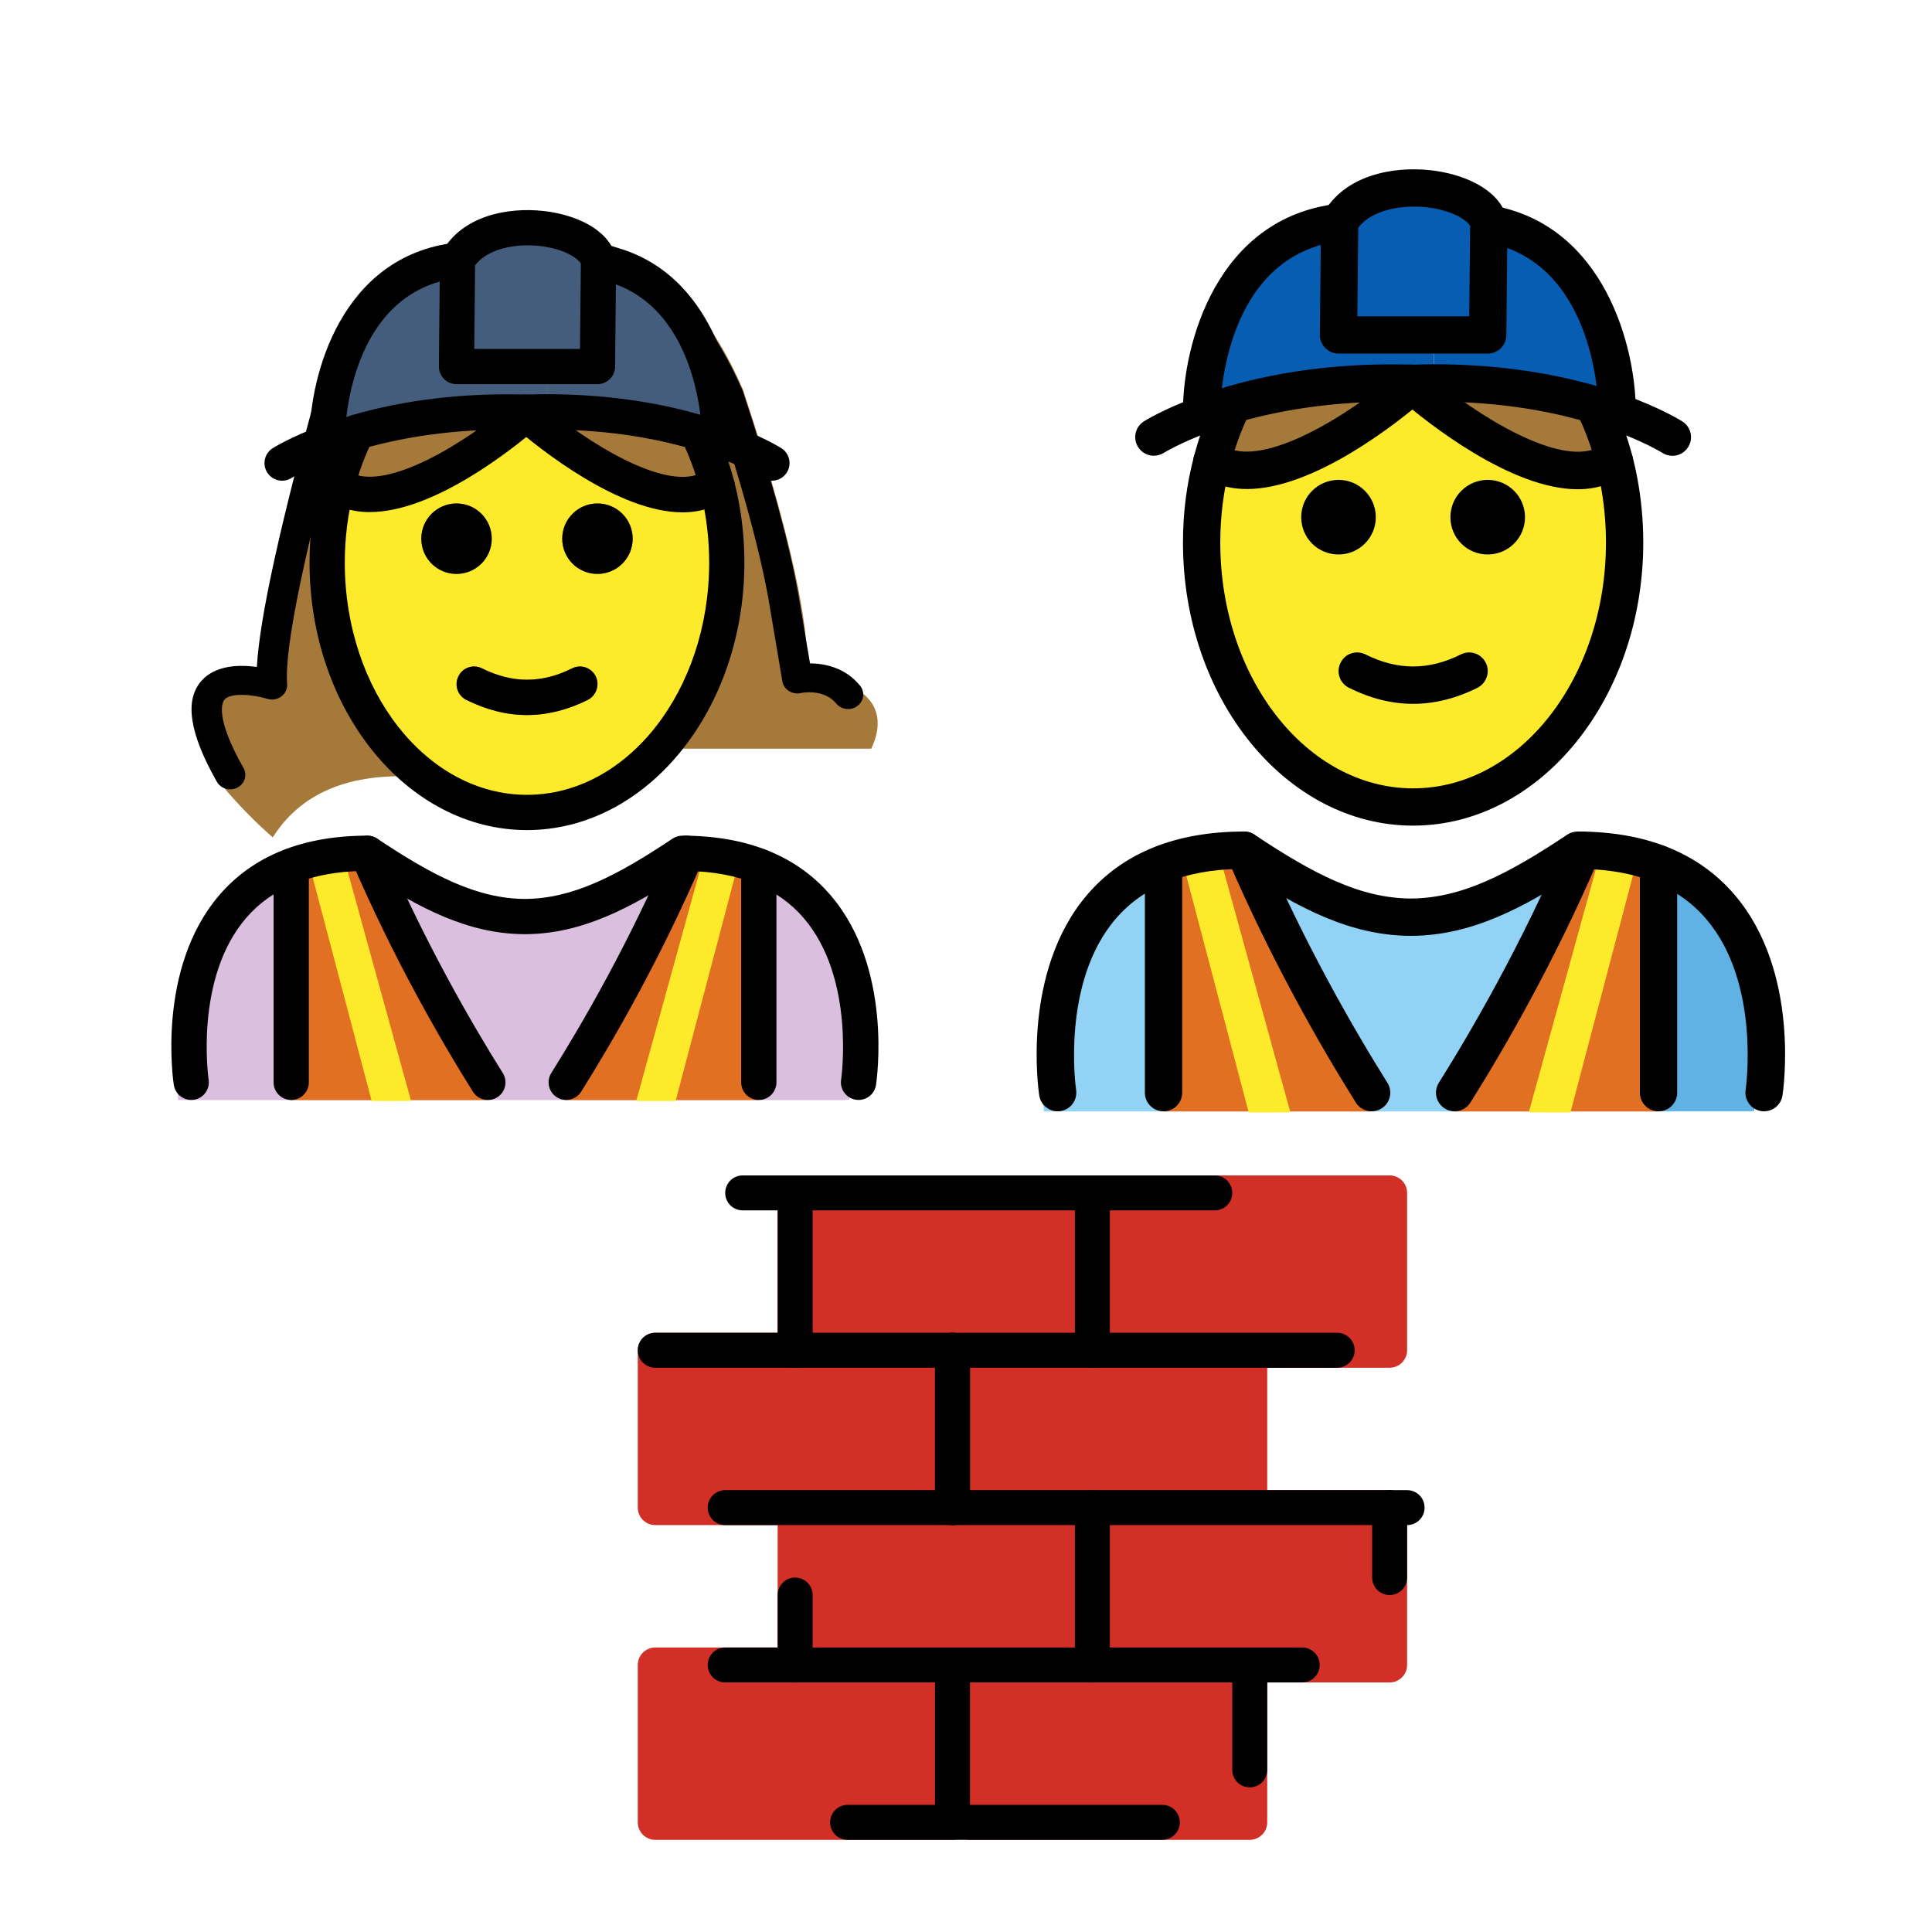
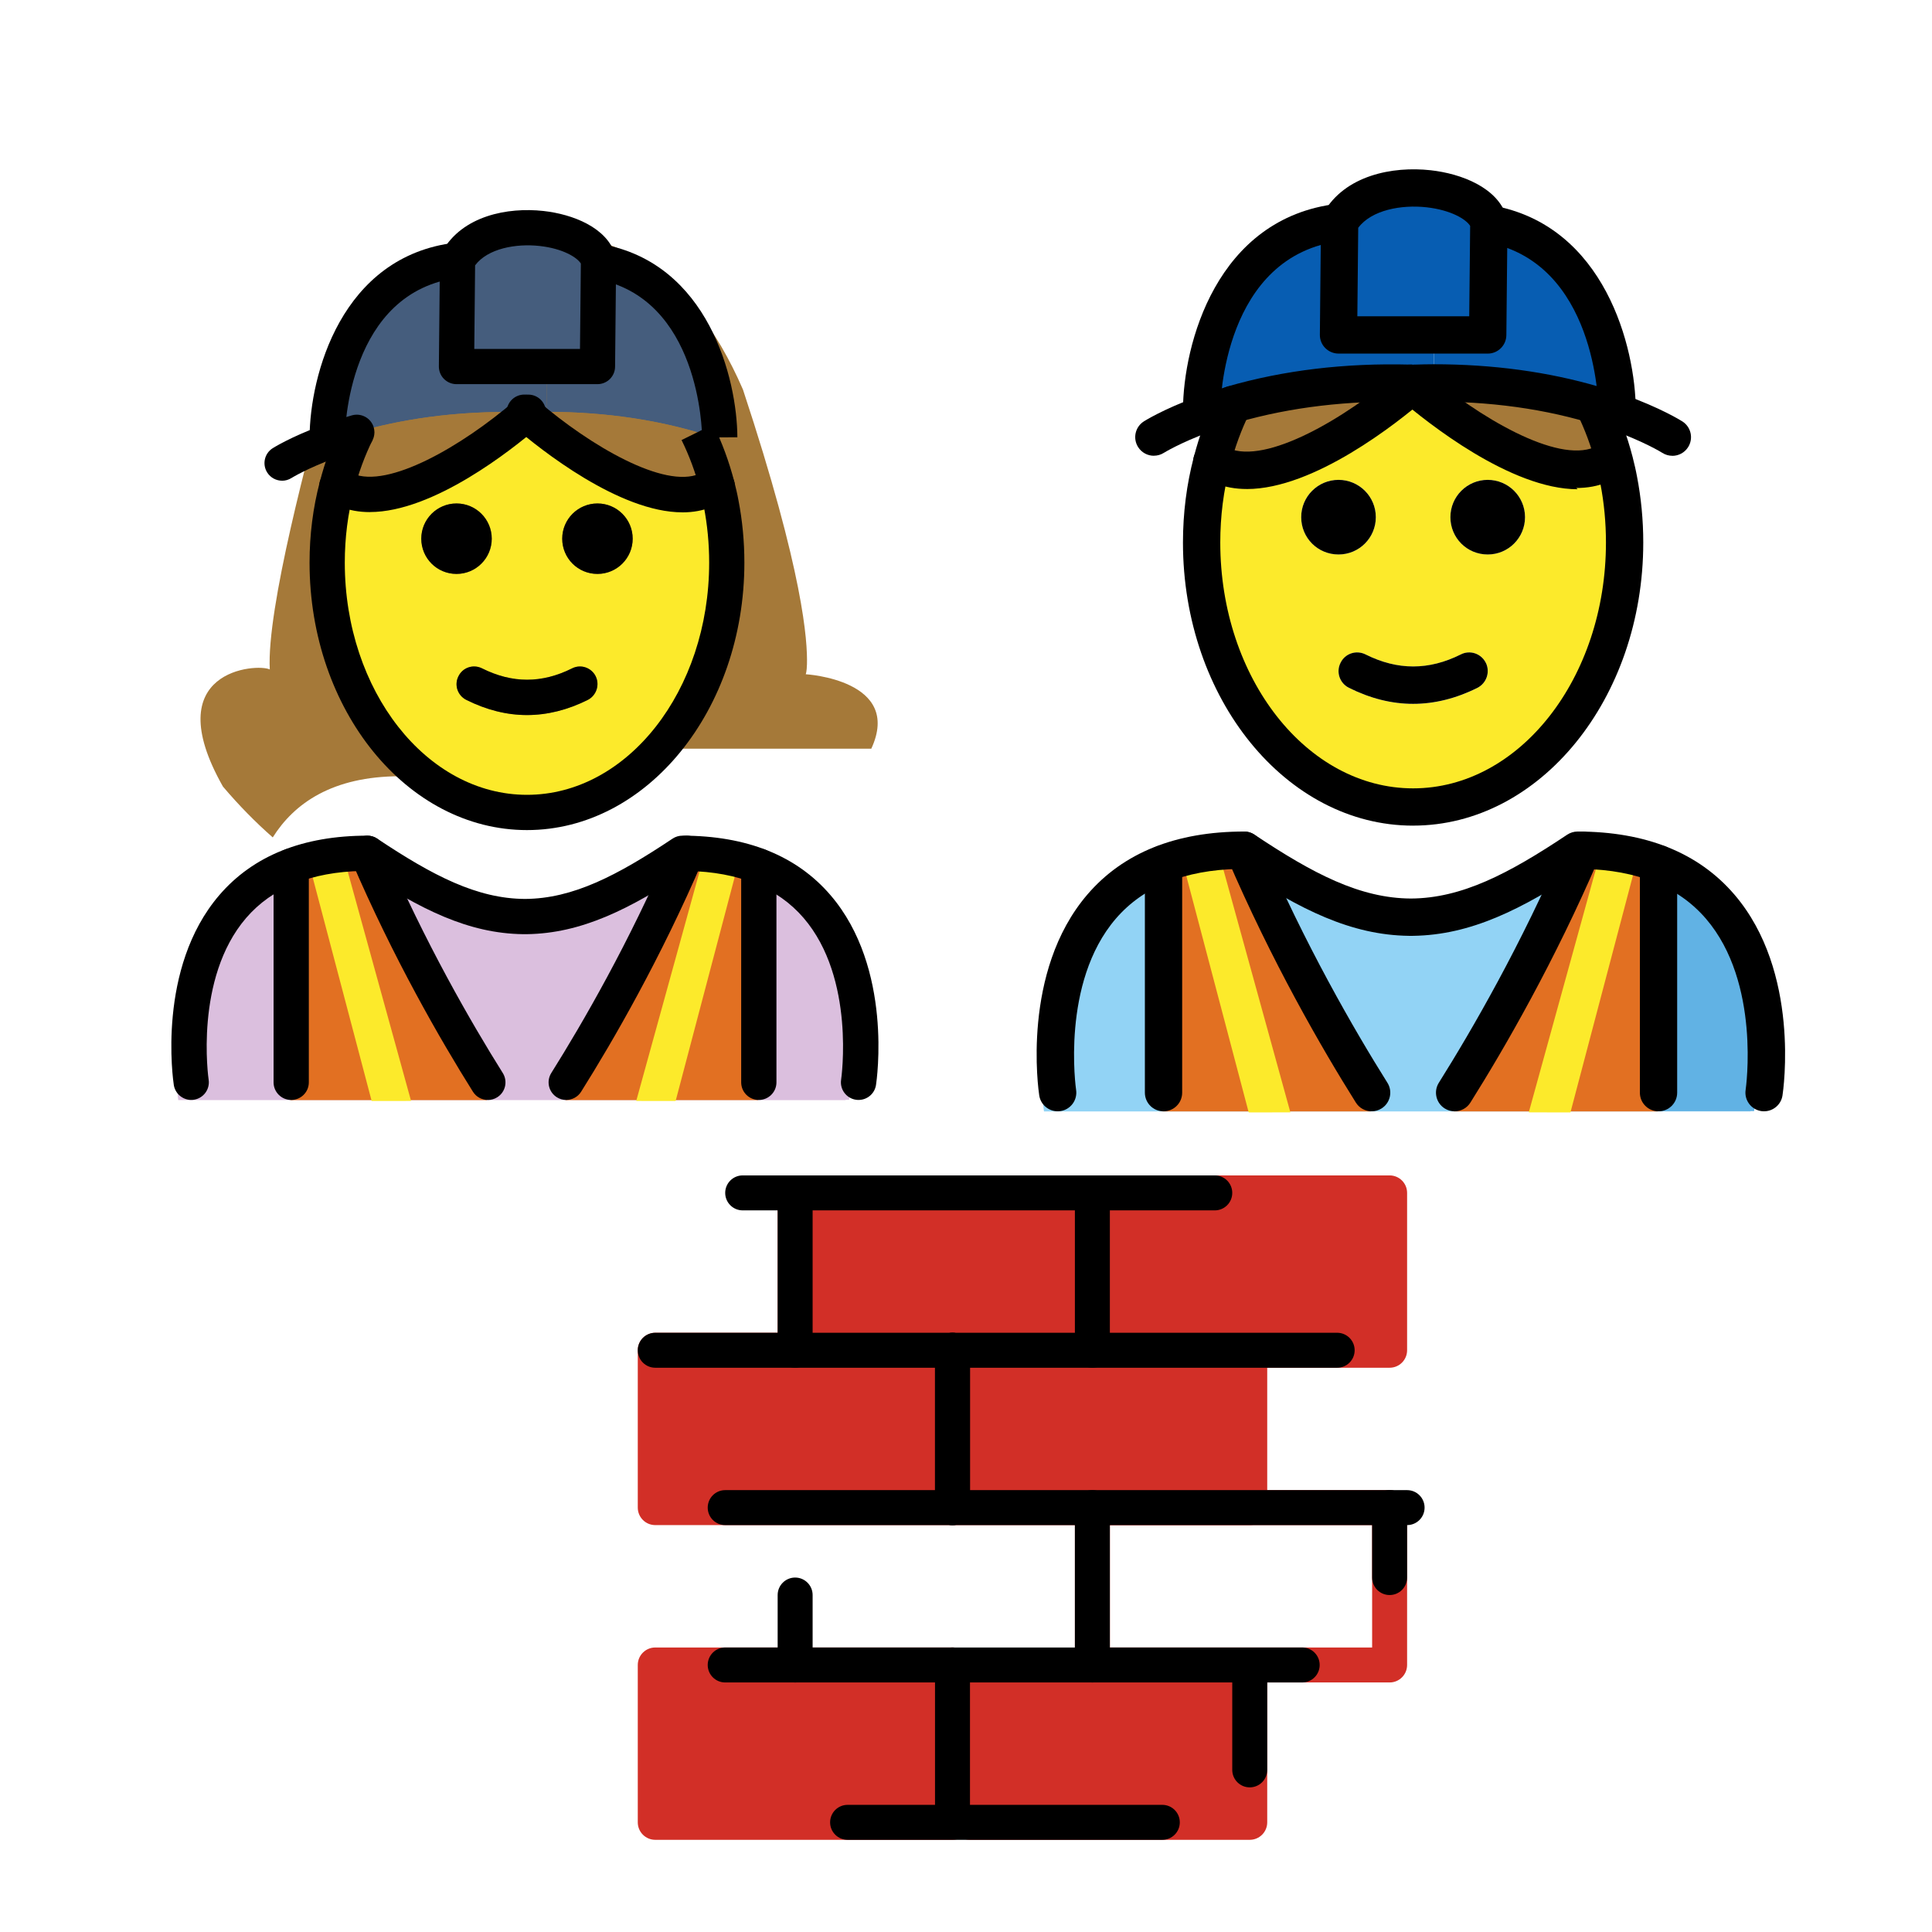
<svg xmlns="http://www.w3.org/2000/svg" id="Ebene_1" data-name="Ebene 1" viewBox="0 0 800 800">
  <defs>
    <style>
      .cls-1 {
        fill: #92d3f5;
      }

      .cls-2 {
        fill: #61b2e4;
      }

      .cls-3 {
        fill: #fcea2b;
      }

      .cls-4 {
        fill: #075db2;
      }

      .cls-5 {
        fill: #d22f27;
      }

      .cls-6 {
        fill: #e27022;
      }

      .cls-7 {
        fill: #dbbfde;
      }

      .cls-8 {
        fill: none;
      }

      .cls-9 {
        fill: #455d7d;
      }

      .cls-10 {
        fill: #a57939;
      }
    </style>
  </defs>
  <g>
    <g id="color">
      <path class="cls-1" d="m724.8,460.23s15.45-106.56-77.23-106.56c-24.65,16.37-45.77,27.68-69.51,27.63h.97c-23.74.05-44.86-11.26-69.51-27.63-92.68,0-77.23,106.56-77.23,106.56" />
      <path class="cls-2" d="m640.08,384.76c42.06,17.45,43.15,52.58,47.48,75.33h38.77s16.68-115.27-74.32-115.27" />
      <path class="cls-6" d="m686.41,460.23v-100.96l-31.63-5.62c-18.25,42.52-38.73,84.17-52.79,106.58h84.42Z" />
      <path class="cls-6" d="m567.63,460.23c-14.06-22.41-34.54-64.06-52.79-106.58l-33.4,5.62v100.96h86.19Z" />
      <path class="cls-4" d="m669.63,169.74l-.31.77c-2.93-1-6.1-2.01-9.5-3.01-16.3-4.79-38.54-8.96-66.11-8.96v-19.85h22.32l.46-46.03c52.83,9.34,53.13,77.08,53.13,77.08Z" />
      <path class="cls-4" d="m593.71,138.69v19.85c-2.63,0-5.25.08-7.95.15h-1.24c-.23,0-.46-.08-.62,0-31.05-.85-55.68,3.63-73.37,8.73v.08c-4.56,1.31-8.65,2.7-12.28,4.09l-.7-1.85s.39-71.05,57.15-77.69l-.46,46.65h39.46Z" />
      <polygon class="cls-3" points="650.29 460.63 677.23 358.5 662.28 354.61 633.03 460.61 650.29 460.63" />
      <polygon class="cls-3" points="517.06 460.63 490.12 358.5 505.07 354.61 534.32 460.61 517.06 460.63" />
      <path class="cls-4" d="m616.49,92.66l-.46,46.03h-61.78l.46-46.65c12.28-21.7,56.92-15.99,61.78,0v.62Z" />
    </g>
    <g id="hair">
      <path class="cls-10" d="m583.9,158.69s.31.31.93.85c-7.11,6.1-53.06,44.25-78.93,33.29l-4.09-1.62c2.16-8.42,5.1-16.37,8.73-23.71v-.08c17.69-5.1,42.32-9.58,73.37-8.73Z" />
      <path class="cls-10" d="m668.55,191.13l-4.79,1.7c-25.87,10.97-71.82-27.19-78.93-33.29.62-.54.93-.85.93-.85,2.7-.08,5.33-.15,7.95-.15,27.57,0,49.81,4.17,66.11,8.96,3.63,7.34,6.56,15.29,8.73,23.63Z" />
    </g>
    <g id="skin">
      <path class="cls-3" d="m670.25,198.7c1.62,8.34,2.47,17.07,2.47,25.95,0,60.47-39.23,109.51-87.58,109.51s-87.58-49.04-87.58-109.51c0-11.66,1.47-22.94,4.25-33.44l4.09,1.62c25.87,10.97,71.82-27.19,78.93-33.29,7.11,6.1,53.06,44.25,78.93,33.29l4.79-1.7c.62,2.47,1.24,5.02,1.7,7.57Zm-38.77,15.45c0-8.5-6.87-15.45-15.45-15.45s-15.45,6.95-15.45,15.45,6.95,15.45,15.45,15.45,15.45-6.87,15.45-15.45Zm-19.69,70.67c3.78-1.93,5.33-6.56,3.48-10.35-1.93-3.86-6.56-5.41-10.35-3.48-13.28,6.64-26.18,6.64-39.46,0-3.86-1.93-8.5-.39-10.35,3.48-1.93,3.78-.39,8.42,3.48,10.35,8.8,4.4,17.69,6.64,26.57,6.64s17.84-2.24,26.64-6.64Zm-42.09-70.67c0-8.5-6.87-15.45-15.45-15.45s-15.45,6.95-15.45,15.45,6.95,15.45,15.45,15.45,15.45-6.87,15.45-15.45Z" />
    </g>
    <g id="line">
      <line class="cls-8" x1="497.59" y1="356.56" x2="524.54" y2="460.23" />
      <path d="m730.48,460.16c-.39,0-.78-.02-1.18-.08-4.22-.65-7.11-4.59-6.47-8.79.07-.44,6.39-44.34-16.44-70.88-11.4-13.24-28.49-20.17-50.86-20.61-25.56,16.87-46.55,27.38-70.48,27.71-.17.01-.34,0-.5,0h-.52c-.11,0-.21,0-.32,0-.11,0-.23,0-.34,0-23.95-.33-44.93-10.84-70.48-27.71-22.37.44-39.47,7.37-50.86,20.61-22.83,26.54-16.51,70.44-16.44,70.88.64,4.21-2.26,8.15-6.47,8.79-4.13.64-8.15-2.24-8.79-6.46-.32-2.08-7.51-51.23,19.93-83.22,14.85-17.31,36.69-26.08,64.93-26.08,1.52,0,3.02.45,4.28,1.3,24.35,16.23,43.71,26.33,64.74,26.44,21.03-.11,40.39-10.2,64.74-26.44,1.27-.84,2.76-1.3,4.28-1.3,28.24,0,50.08,8.77,64.93,26.08,27.45,31.99,20.25,81.14,19.93,83.22-.59,3.82-3.88,6.54-7.62,6.54Z" />
      <path d="m567.98,460.17c-2.57,0-5.08-1.28-6.55-3.62-14.14-22.52-34.87-58.41-53.35-101.45-1.68-3.92.14-8.46,4.05-10.14,3.91-1.7,8.46.13,10.14,4.05,18.08,42.13,38.38,77.28,52.23,99.34,2.27,3.61,1.18,8.38-2.44,10.64-1.27.8-2.69,1.18-4.1,1.18Z" />
      <path d="m602.33,460.17c-1.4,0-2.82-.38-4.1-1.18-3.61-2.26-4.71-7.03-2.44-10.64,13.85-22.07,34.15-57.21,52.23-99.34,1.67-3.92,6.23-5.74,10.14-4.05,3.91,1.68,5.73,6.22,4.05,10.14-18.47,43.04-39.2,78.93-53.35,101.45-1.46,2.34-3.97,3.62-6.55,3.62Z" />
      <path d="m481.79,460.17c-4.27,0-7.72-3.45-7.72-7.72v-94.79c0-4.27,3.45-7.72,7.72-7.72s7.72,3.45,7.72,7.72v94.79c0,4.27-3.45,7.72-7.72,7.72Z" />
      <path d="m686.76,460.17c-4.27,0-7.72-3.45-7.72-7.72v-94.79c0-4.27,3.45-7.72,7.72-7.72s7.72,3.45,7.72,7.72v94.79c0,4.27-3.45,7.72-7.72,7.72Z" />
      <path d="m616.03,198.7c8.57,0,15.45,6.95,15.45,15.45s-6.87,15.45-15.45,15.45-15.45-6.87-15.45-15.45,6.95-15.45,15.45-15.45Z" />
      <path d="m615.26,274.46c1.85,3.78.31,8.42-3.48,10.35-8.8,4.4-17.76,6.64-26.64,6.64s-17.76-2.24-26.57-6.64c-3.86-1.93-5.41-6.56-3.48-10.35,1.85-3.86,6.49-5.41,10.35-3.48,13.28,6.64,26.18,6.64,39.46,0,3.78-1.93,8.42-.39,10.35,3.48Z" />
      <path d="m554.25,198.7c8.57,0,15.45,6.95,15.45,15.45s-6.87,15.45-15.45,15.45-15.45-6.87-15.45-15.45,6.95-15.45,15.45-15.45Z" />
      <path d="m585.14,341.88c-52.55,0-95.3-52.59-95.3-117.23,0-12.23,1.52-24.14,4.5-35.42,2.28-8.84,5.4-17.32,9.27-25.16l13.85,6.85c-3.4,6.87-6.15,14.34-8.17,22.21-2.66,10.04-4,20.63-4,31.52,0,56.12,35.82,101.79,79.85,101.79s79.85-45.66,79.85-101.79c0-8.28-.78-16.52-2.33-24.48-.45-2.48-1.03-4.86-1.61-7.17-2.02-7.78-4.77-15.23-8.16-22.08l13.85-6.85c3.85,7.8,6.98,16.25,9.28,25.11.68,2.71,1.33,5.42,1.83,8.14,1.71,8.83,2.59,18.06,2.59,27.32,0,64.64-42.75,117.23-95.3,117.23Z" />
      <path d="m477.8,188.72c-2.56,0-5.06-1.27-6.53-3.59-2.28-3.6-1.22-8.35,2.37-10.64.32-.2,7.89-4.99,21.95-10.16,3.95-1.52,8.29-2.96,12.81-4.27,4.12-1.15,8.38,1.18,9.56,5.28,1.18,4.1-1.18,8.38-5.28,9.56-4.1,1.18-8.02,2.49-11.65,3.88-12.44,4.58-19.04,8.69-19.1,8.73-1.28.81-2.71,1.19-4.12,1.19Z" />
      <polygon points="518.26 167.49 502.81 167.49 518.26 167.42 518.26 167.49" />
      <path d="m692.48,188.73c-1.42,0-2.86-.39-4.15-1.21-.18-.12-7.68-4.79-21.6-9.74-2.75-.94-5.82-1.91-9.1-2.89-21.68-6.37-45.45-9.21-71.64-8.48h-1.46c-.18,0-.41,0-.62,0-.07,0-.14,0-.21,0-25.3-.66-49.21,2.15-71.02,8.43-4.14,1.19-8.39-1.18-9.56-5.28-1.18-4.1,1.18-8.38,5.28-9.56,23.24-6.7,48.6-9.73,75.42-9.03.49-.03.94-.02,1.37.04l.57-.03c2.55-.08,5.25-.15,7.95-.15,24.37,0,47.34,3.12,68.29,9.27,3.53,1.04,6.8,2.08,9.82,3.11,15.96,5.67,24.48,11.08,24.84,11.31,3.59,2.3,4.63,7.08,2.33,10.67-1.47,2.3-3.97,3.56-6.51,3.56Z" />
      <path d="m616.03,146.41h-61.78c-2.06,0-4.03-.83-5.49-2.29-1.45-1.46-2.26-3.45-2.23-5.51l.46-46.64c.02-1.31.35-2.59,1-3.73,8.89-15.71,28.72-19.47,44.36-17.75,12.84,1.41,27.85,7.23,31.53,19.31.22.73.33,1.49.33,2.25v.69l-.46,46.03c-.05,4.24-3.48,7.65-7.72,7.65Zm-53.99-15.45h46.34l.38-37.42c-1.64-2.7-7.88-6.58-18.1-7.71-10.39-1.14-22.75,1.11-28.25,8.5l-.36,36.62Zm54.45-38.31h.08-.08Z" />
      <path d="m505.29,169.79l-15.45-.09c.14-26.94,13.7-79.44,63.97-85.32l1.79,15.34c-49.22,5.76-50.3,67.45-50.32,70.07Z" />
      <path d="m661.9,169.78c-.02-2.5-.99-61.42-46.75-69.51-1.14-.21-2.34-.42-3.48-.55l1.76-15.35c1.49.17,3.06.43,4.46.7,46.74,8.27,59.33,58.97,59.45,84.63l-15.45.08Z" />
      <path d="m516.28,202.49c-4.7,0-9.21-.78-13.39-2.55l-3.7-1.46c-2.99-1.07-5.14-3.92-5.14-7.27,0-4.27,3.42-7.72,7.69-7.72h1.47l5.54,2.16c15.58,6.61,47.73-11.95,71.05-31.97l.53-.48c3.03-2.96,7.87-2.91,10.86.09s2.99,7.85.03,10.87c0,0-.44.44-1.31,1.21-11.21,9.63-45.7,37.13-73.63,37.13Z" />
-       <path d="m653.27,202.59c-27.68,0-62.27-27.58-73.47-37.19-.92-.8-1.36-1.25-1.36-1.25-2.98-3.03-2.97-7.93.05-10.92,3.02-2.98,7.83-3.01,10.85-.03l.57.52c23.27,19.99,55.4,38.56,70.83,32l5.22-1.87c4.03-1.41,8.43.67,9.86,4.69,1.43,4.02-.67,8.43-4.69,9.86l-4.79,1.7c-4.08,1.73-8.48,2.49-13.08,2.49Z" />
+       <path d="m653.27,202.59c-27.68,0-62.27-27.58-73.47-37.19-.92-.8-1.36-1.25-1.36-1.25-2.98-3.03-2.97-7.93.05-10.92,3.02-2.98,7.83-3.01,10.85-.03c23.27,19.99,55.4,38.56,70.83,32l5.22-1.87c4.03-1.41,8.43.67,9.86,4.69,1.43,4.02-.67,8.43-4.69,9.86l-4.79,1.7c-4.08,1.73-8.48,2.49-13.08,2.49Z" />
    </g>
  </g>
  <g>
    <g>
      <path class="cls-10" d="m248.32,333.18l10.31-23.17h102.16c13.14-28.5-27.15-30.82-27.15-30.82,0,0,.43-1,.51-4.19.22-9.31-1.25-37.31-26.51-113.7-44.64-102.75-129.35-54.73-138.11-40.32-14.64-5.15-20.74,0-32.9,34.11-8.88,32.11-26.25,97-24.92,122.11-5.09-2.56-46.88-.03-19.4,48.49,6.58,7.76,13.48,14.78,20.63,21.06,8.86-14.09,24.7-25.32,52.74-25.32,19.86,12.66,36.91,21.41,56,21.52,10.52-.06,18.38-4.08,26.64-9.75Z" />
-       <path d="m95.31,326.85c-2.23,0-4.39-1.14-5.52-3.14-11.36-20.05-13.46-33.7-6.42-41.74,5.83-6.65,15.82-6.79,22.99-5.8,1.12-20.39,9.78-59.69,26.31-119.47,8.6-24.15,14.15-33.39,22.14-37.03,4.51-2.05,9.06-1.81,13.06-.88,9.84-9.89,35.15-23.3,62.79-21.61,22.89,1.45,54.8,13.86,76.89,64.68,11.4,34.42,19.05,62.39,22.92,83.62.44,2.44,3.4,20.04,4.94,29.2,5.93.05,14.54,1.65,20.71,9.23,2.13,2.62,1.64,6.38-1.1,8.42-2.74,2.05-6.67,1.56-8.8-1.05-5.12-6.29-14.53-4.35-14.62-4.31-1.69.39-3.49.08-4.94-.84s-2.44-2.39-2.71-4.04c0,0-5.23-31.25-5.83-34.55-3.77-20.7-11.29-48.15-22.33-81.57-15.56-35.75-37.81-55.03-65.94-56.82-26.84-1.67-50.84,13.89-54.31,19.59-1.53,2.52-4.74,3.6-7.59,2.61-4.77-1.68-6.58-1.38-7.73-.85-5.21,2.37-10.77,16.33-15.53,29.67-18.27,66.14-26.99,107.68-25.8,123.05.16,2-.74,3.94-2.4,5.17-1.65,1.24-3.85,1.59-5.83.97-5.72-1.77-15.05-2.67-17.67.32-.83.95-4.36,6.8,7.84,28.32,1.65,2.92.51,6.55-2.53,8.13-.95.49-1.97.72-2.98.72Z" />
    </g>
    <g id="color-2" data-name="color">
      <path class="cls-7" d="m350.14,455.53s14.59-100.66-72.96-100.66c-23.29,15.46-43.24,26.15-65.66,26.1h.91c-22.42.05-42.37-10.64-65.66-26.1-87.55,0-72.96,100.66-72.96,100.66" />
      <path class="cls-7" d="m270.11,384.24c39.73,16.49,40.76,49.67,44.85,71.16h36.63s15.76-108.89-70.2-108.89" />
      <path class="cls-6" d="m313.88,455.53v-95.38l-29.88-5.3c-17.24,40.17-36.58,79.51-49.87,100.68h79.75Z" />
      <path class="cls-6" d="m201.67,455.53c-13.29-21.17-32.63-60.51-49.87-100.68l-31.55,5.3v95.37h81.42Z" />
      <path class="cls-9" d="m298.03,181.11l-.29.73c-2.77-.95-5.76-1.9-8.97-2.85-15.39-4.52-36.41-8.46-62.45-8.46v-18.75h21.08l.44-43.48c49.9,8.83,50.19,72.81,50.19,72.81Z" />
      <path class="cls-9" d="m226.31,151.78v18.75c-2.48,0-4.96.07-7.51.15h-1.17c-.22,0-.44-.07-.58,0-29.33-.8-52.6,3.43-69.31,8.24v.07c-4.3,1.24-8.17,2.55-11.6,3.87l-.66-1.75s.36-67.12,53.99-73.39l-.44,44.07h37.28Z" />
      <polygon class="cls-3" points="279.76 455.9 305.21 359.42 291.09 355.75 263.45 455.88 279.76 455.9" />
      <polygon class="cls-3" points="153.9 455.9 128.45 359.42 142.57 355.75 170.21 455.88 153.9 455.9" />
      <path class="cls-9" d="m247.83,108.3l-.44,43.48h-58.36l.44-44.07c11.6-20.5,53.77-15.1,58.36,0v.58Z" />
    </g>
    <g id="hair-2" data-name="hair">
      <path class="cls-10" d="m217.04,170.67s.29.29.88.8c-6.71,5.76-50.12,41.8-74.56,31.44l-3.87-1.53c2.04-7.95,4.82-15.47,8.24-22.4v-.07c16.71-4.82,39.98-9.05,69.31-8.24Z" />
      <path class="cls-10" d="m297,201.32l-4.52,1.61c-24.44,10.36-67.85-25.68-74.56-31.44.58-.51.88-.8.88-.8,2.55-.07,5.03-.15,7.51-.15,26.05,0,47.06,3.94,62.45,8.46,3.43,6.93,6.2,14.45,8.24,22.32Z" />
    </g>
    <g id="skin-2" data-name="skin">
      <path class="cls-3" d="m298.61,208.47c1.53,7.88,2.33,16.12,2.33,24.51,0,57.12-37.06,103.45-82.73,103.45s-82.73-46.33-82.73-103.45c0-11.02,1.39-21.67,4.01-31.59l3.87,1.53c24.44,10.36,67.85-25.68,74.56-31.44,6.71,5.76,50.12,41.8,74.56,31.44l4.52-1.61c.58,2.33,1.17,4.74,1.61,7.15Zm-36.62,14.59c0-8.03-6.49-14.59-14.59-14.59s-14.59,6.57-14.59,14.59,6.57,14.59,14.59,14.59,14.59-6.49,14.59-14.59Zm-18.6,66.75c3.57-1.82,5.03-6.2,3.28-9.78-1.82-3.65-6.2-5.11-9.78-3.28-12.55,6.27-24.73,6.27-37.28,0-3.65-1.82-8.03-.36-9.78,3.28-1.82,3.57-.36,7.95,3.28,9.78,8.32,4.16,16.71,6.27,25.1,6.27s16.85-2.12,25.17-6.27Zm-39.76-66.75c0-8.03-6.49-14.59-14.59-14.59s-14.59,6.57-14.59,14.59,6.57,14.59,14.59,14.59,14.59-6.49,14.59-14.59Z" />
    </g>
    <line class="cls-8" x1="135.51" y1="357.59" x2="160.96" y2="455.53" />
    <path d="m355.51,455.46c-.37,0-.74-.02-1.11-.08-3.98-.61-6.72-4.33-6.11-8.31.06-.42,6.03-41.89-15.53-66.96-10.77-12.51-26.92-19.06-48.05-19.47-24.15,15.94-43.97,25.86-66.58,26.18-.16.01-.32,0-.47,0h-.49c-.1,0-.2,0-.3,0-.11,0-.21,0-.32,0-22.62-.31-42.44-10.24-66.58-26.18-21.13.41-37.28,6.96-48.05,19.47-21.57,25.07-15.6,66.54-15.53,66.96.61,3.98-2.13,7.69-6.11,8.31-3.9.61-7.69-2.12-8.31-6.1-.3-1.97-7.1-48.39,18.83-78.61,14.03-16.35,34.66-24.64,61.34-24.64,1.44,0,2.85.43,4.05,1.22,23,15.33,41.29,24.87,61.16,24.98,19.86-.1,38.15-9.64,61.16-24.98,1.2-.8,2.61-1.22,4.05-1.22,26.67,0,47.31,8.29,61.34,24.64,25.93,30.22,19.13,76.65,18.83,78.61-.56,3.61-3.66,6.18-7.2,6.18Z" />
    <path d="m202.01,455.47c-2.43,0-4.8-1.21-6.18-3.42-13.36-21.27-32.94-55.18-50.39-95.84-1.59-3.7.13-7.99,3.83-9.58,3.7-1.6,7.99.12,9.58,3.83,17.08,39.8,36.26,73,49.34,93.85,2.14,3.41,1.11,7.92-2.3,10.05-1.2.76-2.54,1.12-3.87,1.12Z" />
    <path d="m234.45,455.47c-1.32,0-2.66-.36-3.87-1.12-3.41-2.14-4.45-6.64-2.3-10.05,13.08-20.85,32.26-54.05,49.34-93.85,1.58-3.7,5.88-5.42,9.58-3.83,3.7,1.59,5.41,5.88,3.83,9.58-17.45,40.66-37.03,74.57-50.39,95.84-1.38,2.21-3.75,3.42-6.18,3.42Z" />
    <path d="m120.58,455.47c-4.03,0-7.3-3.26-7.3-7.3v-89.54c0-4.03,3.26-7.3,7.3-7.3s7.3,3.26,7.3,7.3v89.54c0,4.03-3.26,7.3-7.3,7.3Z" />
    <path d="m314.21,455.47c-4.03,0-7.3-3.26-7.3-7.3v-89.54c0-4.03,3.26-7.3,7.3-7.3s7.3,3.26,7.3,7.3v89.54c0,4.03-3.26,7.3-7.3,7.3Z" />
    <path d="m247.39,208.47c8.1,0,14.59,6.57,14.59,14.59s-6.49,14.59-14.59,14.59-14.59-6.49-14.59-14.59,6.57-14.59,14.59-14.59Z" />
    <path d="m246.66,280.04c1.75,3.57.29,7.95-3.28,9.78-8.32,4.16-16.78,6.27-25.17,6.27s-16.78-2.12-25.1-6.27c-3.65-1.82-5.11-6.2-3.28-9.78,1.75-3.65,6.13-5.11,9.78-3.28,12.55,6.27,24.73,6.27,37.28,0,3.57-1.82,7.95-.36,9.78,3.28Z" />
    <path d="m189.03,208.47c8.1,0,14.59,6.57,14.59,14.59s-6.49,14.59-14.59,14.59-14.59-6.49-14.59-14.59,6.57-14.59,14.59-14.59Z" />
    <path d="m218.21,343.72c-49.64,0-90.03-49.68-90.03-110.75,0-11.55,1.43-22.81,4.25-33.46,2.15-8.35,5.1-16.37,8.76-23.76l13.08,6.47c-3.21,6.49-5.81,13.55-7.72,20.98-2.51,9.49-3.78,19.49-3.78,29.77,0,53.02,33.84,96.15,75.44,96.15s75.44-43.14,75.44-96.15c0-7.82-.74-15.6-2.2-23.12-.43-2.34-.98-4.59-1.52-6.77-1.91-7.35-4.51-14.39-7.71-20.86l13.08-6.47c3.64,7.37,6.59,15.35,8.76,23.72.64,2.56,1.26,5.12,1.72,7.69,1.62,8.34,2.45,17.06,2.45,25.81,0,61.07-40.38,110.75-90.03,110.75Z" />
    <path d="m116.82,199.05c-2.42,0-4.78-1.2-6.17-3.39-2.15-3.4-1.15-7.89,2.24-10.05.3-.19,7.45-4.71,20.73-9.59,3.73-1.43,7.83-2.8,12.1-4.03,3.89-1.09,7.92,1.12,9.03,4.99,1.12,3.87-1.11,7.92-4.99,9.03-3.87,1.12-7.57,2.35-11.01,3.67-11.75,4.32-17.99,8.21-18.05,8.25-1.21.76-2.56,1.13-3.89,1.13Z" />
    <polygon points="155.03 178.99 140.44 178.99 155.03 178.92 155.03 178.99" />
-     <path d="m319.61,199.05c-1.34,0-2.7-.37-3.92-1.14-.17-.11-7.25-4.52-20.4-9.2-2.6-.89-5.5-1.81-8.6-2.73-20.48-6.01-42.93-8.7-67.68-8.02h-1.38c-.17,0-.38,0-.58,0-.06,0-.14,0-.2,0-23.9-.62-46.49,2.03-67.09,7.96-3.91,1.12-7.92-1.12-9.03-4.99-1.12-3.87,1.12-7.92,4.99-9.03,21.96-6.33,45.91-9.19,71.25-8.53.46-.02.89-.01,1.3.04l.54-.03c2.41-.07,4.96-.15,7.51-.15,23.02,0,44.72,2.95,64.51,8.76,3.33.99,6.42,1.97,9.28,2.94,15.08,5.36,23.13,10.47,23.47,10.68,3.39,2.17,4.37,6.69,2.2,10.08-1.39,2.17-3.75,3.36-6.15,3.36Z" />
    <path d="m247.39,159.07h-58.36c-1.95,0-3.81-.78-5.19-2.16-1.37-1.38-2.13-3.26-2.11-5.2l.43-44.06c.01-1.24.33-2.45.95-3.52,8.4-14.84,27.13-18.4,41.91-16.77,12.13,1.34,26.31,6.83,29.79,18.24.21.69.31,1.4.31,2.12v.65l-.43,43.48c-.04,4-3.29,7.22-7.3,7.22Zm-51-14.59h43.77l.36-35.35c-1.55-2.55-7.45-6.22-17.1-7.28-9.82-1.08-21.49,1.05-26.69,8.03l-.34,34.59Zm51.43-36.19h.07-.07Z" />
    <path d="m142.78,181.16l-14.59-.09c.14-25.45,12.95-75.04,60.43-80.6l1.7,14.49c-46.5,5.44-47.51,63.72-47.54,66.19Z" />
    <path d="m290.73,181.15c-.01-2.37-.93-58.02-44.17-65.67-1.08-.2-2.21-.4-3.28-.52l1.67-14.5c1.4.16,2.89.41,4.22.66,44.15,7.81,56.04,55.71,56.16,79.95l-14.59.07Z" />
    <path d="m153.16,212.05c-4.44,0-8.7-.73-12.65-2.41l-3.49-1.38c-2.83-1.02-4.86-3.7-4.86-6.87,0-4.03,3.23-7.3,7.26-7.3h1.39l5.24,2.04c14.72,6.24,45.09-11.29,67.12-30.2l.5-.46c2.86-2.8,7.44-2.75,10.26.08,2.82,2.83,2.83,7.41.03,10.27,0,0-.41.42-1.24,1.14-10.59,9.1-43.18,35.07-69.55,35.07Z" />
    <path d="m282.57,212.15c-26.15,0-58.82-26.05-69.4-35.14-.87-.76-1.28-1.18-1.28-1.18-2.81-2.86-2.81-7.49.04-10.32,2.85-2.81,7.4-2.84,10.25-.03l.54.49c21.98,18.88,52.34,36.43,66.91,30.23l4.93-1.76c3.8-1.34,7.97.63,9.32,4.44,1.35,3.8-.63,7.97-4.43,9.32l-4.52,1.61c-3.85,1.64-8.02,2.35-12.35,2.35Z" />
  </g>
  <g>
    <g id="color-3" data-name="color">
      <g>
        <g>
          <rect class="cls-5" x="271.33" y="689.43" width="123.08" height="65.16" />
          <path class="cls-5" d="m394.41,761.83h-123.08c-4,0-7.24-3.24-7.24-7.24v-65.16c0-4,3.24-7.24,7.24-7.24h123.08c4,0,7.24,3.24,7.24,7.24v65.16c0,4-3.24,7.24-7.24,7.24Zm-115.84-14.48h108.6v-50.68h-108.6v50.68Z" />
        </g>
        <g>
          <rect class="cls-5" x="401.65" y="696.67" width="115.84" height="57.92" />
          <path class="cls-5" d="m517.49,761.83h-115.84c-4,0-7.24-3.24-7.24-7.24v-57.92c0-4,3.24-7.24,7.24-7.24h115.84c4,0,7.24,3.24,7.24,7.24v57.92c0,4-3.24,7.24-7.24,7.24Zm-108.6-14.48h101.36v-43.44h-101.36v43.44Z" />
        </g>
        <g>
-           <rect class="cls-5" x="452.33" y="624.27" width="123.08" height="65.16" />
          <path class="cls-5" d="m575.41,696.67h-123.08c-4,0-7.24-3.24-7.24-7.24v-65.16c0-4,3.24-7.24,7.24-7.24h123.08c4,0,7.24,3.24,7.24,7.24v65.16c0,4-3.24,7.24-7.24,7.24Zm-115.84-14.48h108.6v-50.68h-108.6v50.68Z" />
        </g>
        <g>
-           <rect class="cls-5" x="329.25" y="631.51" width="115.84" height="50.68" />
-           <path class="cls-5" d="m445.09,689.43h-115.84c-4,0-7.24-3.24-7.24-7.24v-50.68c0-4,3.24-7.24,7.24-7.24h115.84c4,0,7.24,3.24,7.24,7.24v50.68c0,4-3.24,7.24-7.24,7.24Zm-108.6-14.48h101.36v-36.2h-101.36v36.2Z" />
-         </g>
+           </g>
        <g>
          <rect class="cls-5" x="271.33" y="559.11" width="123.08" height="65.16" />
          <path class="cls-5" d="m394.41,631.51h-123.08c-4,0-7.24-3.24-7.24-7.24v-65.16c0-4,3.24-7.24,7.24-7.24h123.08c4,0,7.24,3.24,7.24,7.24v65.16c0,4-3.24,7.24-7.24,7.24Zm-115.84-14.48h108.6v-50.68h-108.6v50.68Z" />
        </g>
        <g>
          <rect class="cls-5" x="394.41" y="559.11" width="123.08" height="65.16" />
          <path class="cls-5" d="m517.49,631.51h-123.08c-4,0-7.24-3.24-7.24-7.24v-65.16c0-4,3.24-7.24,7.24-7.24h123.08c4,0,7.24,3.24,7.24,7.24v65.16c0,4-3.24,7.24-7.24,7.24Zm-115.84-14.48h108.6v-50.68h-108.6v50.68Z" />
        </g>
        <g>
          <rect class="cls-5" x="452.33" y="493.95" width="123.08" height="65.16" />
          <path class="cls-5" d="m575.41,566.35h-123.08c-4,0-7.24-3.24-7.24-7.24v-65.16c0-4,3.24-7.24,7.24-7.24h123.08c4,0,7.24,3.24,7.24,7.24v65.16c0,4-3.24,7.24-7.24,7.24Zm-115.84-14.48h108.6v-50.68h-108.6v50.68Z" />
        </g>
        <g>
          <rect class="cls-5" x="329.25" y="493.95" width="123.08" height="65.16" />
          <path class="cls-5" d="m452.33,566.35h-123.08c-4,0-7.24-3.24-7.24-7.24v-65.16c0-4,3.24-7.24,7.24-7.24h123.08c4,0,7.24,3.24,7.24,7.24v65.16c0,4-3.24,7.24-7.24,7.24Zm-115.84-14.48h108.6v-50.68h-108.6v50.68Z" />
        </g>
      </g>
    </g>
    <g id="line-2" data-name="line">
      <g>
        <path d="m394.41,631.51c-4,0-7.24-3.24-7.24-7.24v-65.16c0-4,3.24-7.24,7.24-7.24s7.24,3.24,7.24,7.24v65.16c0,4-3.24,7.24-7.24,7.24Z" />
        <path d="m553.69,566.35h-282.36c-4,0-7.24-3.24-7.24-7.24s3.24-7.24,7.24-7.24h282.36c4,0,7.24,3.24,7.24,7.24s-3.24,7.24-7.24,7.24Z" />
        <path d="m452.33,566.35c-4,0-7.24-3.24-7.24-7.24v-57.92c0-4,3.24-7.24,7.24-7.24s7.24,3.24,7.24,7.24v57.92c0,4-3.24,7.24-7.24,7.24Z" />
        <path d="m582.65,631.51h-282.36c-4,0-7.24-3.24-7.24-7.24s3.24-7.24,7.24-7.24h282.36c4,0,7.24,3.24,7.24,7.24s-3.24,7.24-7.24,7.24Z" />
        <path d="m452.33,696.67c-4,0-7.24-3.24-7.24-7.24v-65.16c0-4,3.24-7.24,7.24-7.24s7.24,3.24,7.24,7.24v65.16c0,4-3.24,7.24-7.24,7.24Z" />
        <path d="m539.21,696.67h-238.92c-4,0-7.24-3.24-7.24-7.24s3.24-7.24,7.24-7.24h238.92c4,0,7.24,3.24,7.24,7.24s-3.24,7.24-7.24,7.24Z" />
        <path d="m394.41,754.59c-4,0-7.24-3.24-7.24-7.24v-57.92c0-4,3.24-7.24,7.24-7.24s7.24,3.24,7.24,7.24v57.92c0,4-3.24,7.24-7.24,7.24Z" />
        <path d="m503.01,501.19h-195.48c-4,0-7.24-3.24-7.24-7.24s3.24-7.24,7.24-7.24h195.48c4,0,7.24,3.24,7.24,7.24s-3.24,7.24-7.24,7.24Z" />
        <path d="m329.25,566.35c-4,0-7.24-3.24-7.24-7.24v-65.16c0-4,3.24-7.24,7.24-7.24s7.24,3.24,7.24,7.24v65.16c0,4-3.24,7.24-7.24,7.24Z" />
        <path d="m329.25,696.67c-4,0-7.24-3.24-7.24-7.24v-28.96c0-4,3.24-7.24,7.24-7.24s7.24,3.24,7.24,7.24v28.96c0,4-3.24,7.24-7.24,7.24Z" />
        <path d="m394.41,631.51c-4,0-7.24-3.24-7.24-7.24v-65.16c0-4,3.24-7.24,7.24-7.24s7.24,3.24,7.24,7.24v65.16c0,4-3.24,7.24-7.24,7.24Z" />
        <path d="m517.49,740.11c-4,0-7.24-3.24-7.24-7.24v-36.2c0-4,3.24-7.24,7.24-7.24s7.24,3.24,7.24,7.24v36.2c0,4-3.24,7.24-7.24,7.24Z" />
        <path d="m481.29,761.83h-130.32c-4,0-7.24-3.24-7.24-7.24s3.24-7.24,7.24-7.24h130.32c4,0,7.24,3.24,7.24,7.24s-3.24,7.24-7.24,7.24Z" />
        <path d="m575.41,660.47c-4,0-7.24-3.24-7.24-7.24v-28.96c0-4,3.24-7.24,7.24-7.24s7.24,3.24,7.24,7.24v28.96c0,4-3.24,7.24-7.24,7.24Z" />
      </g>
    </g>
  </g>
</svg>